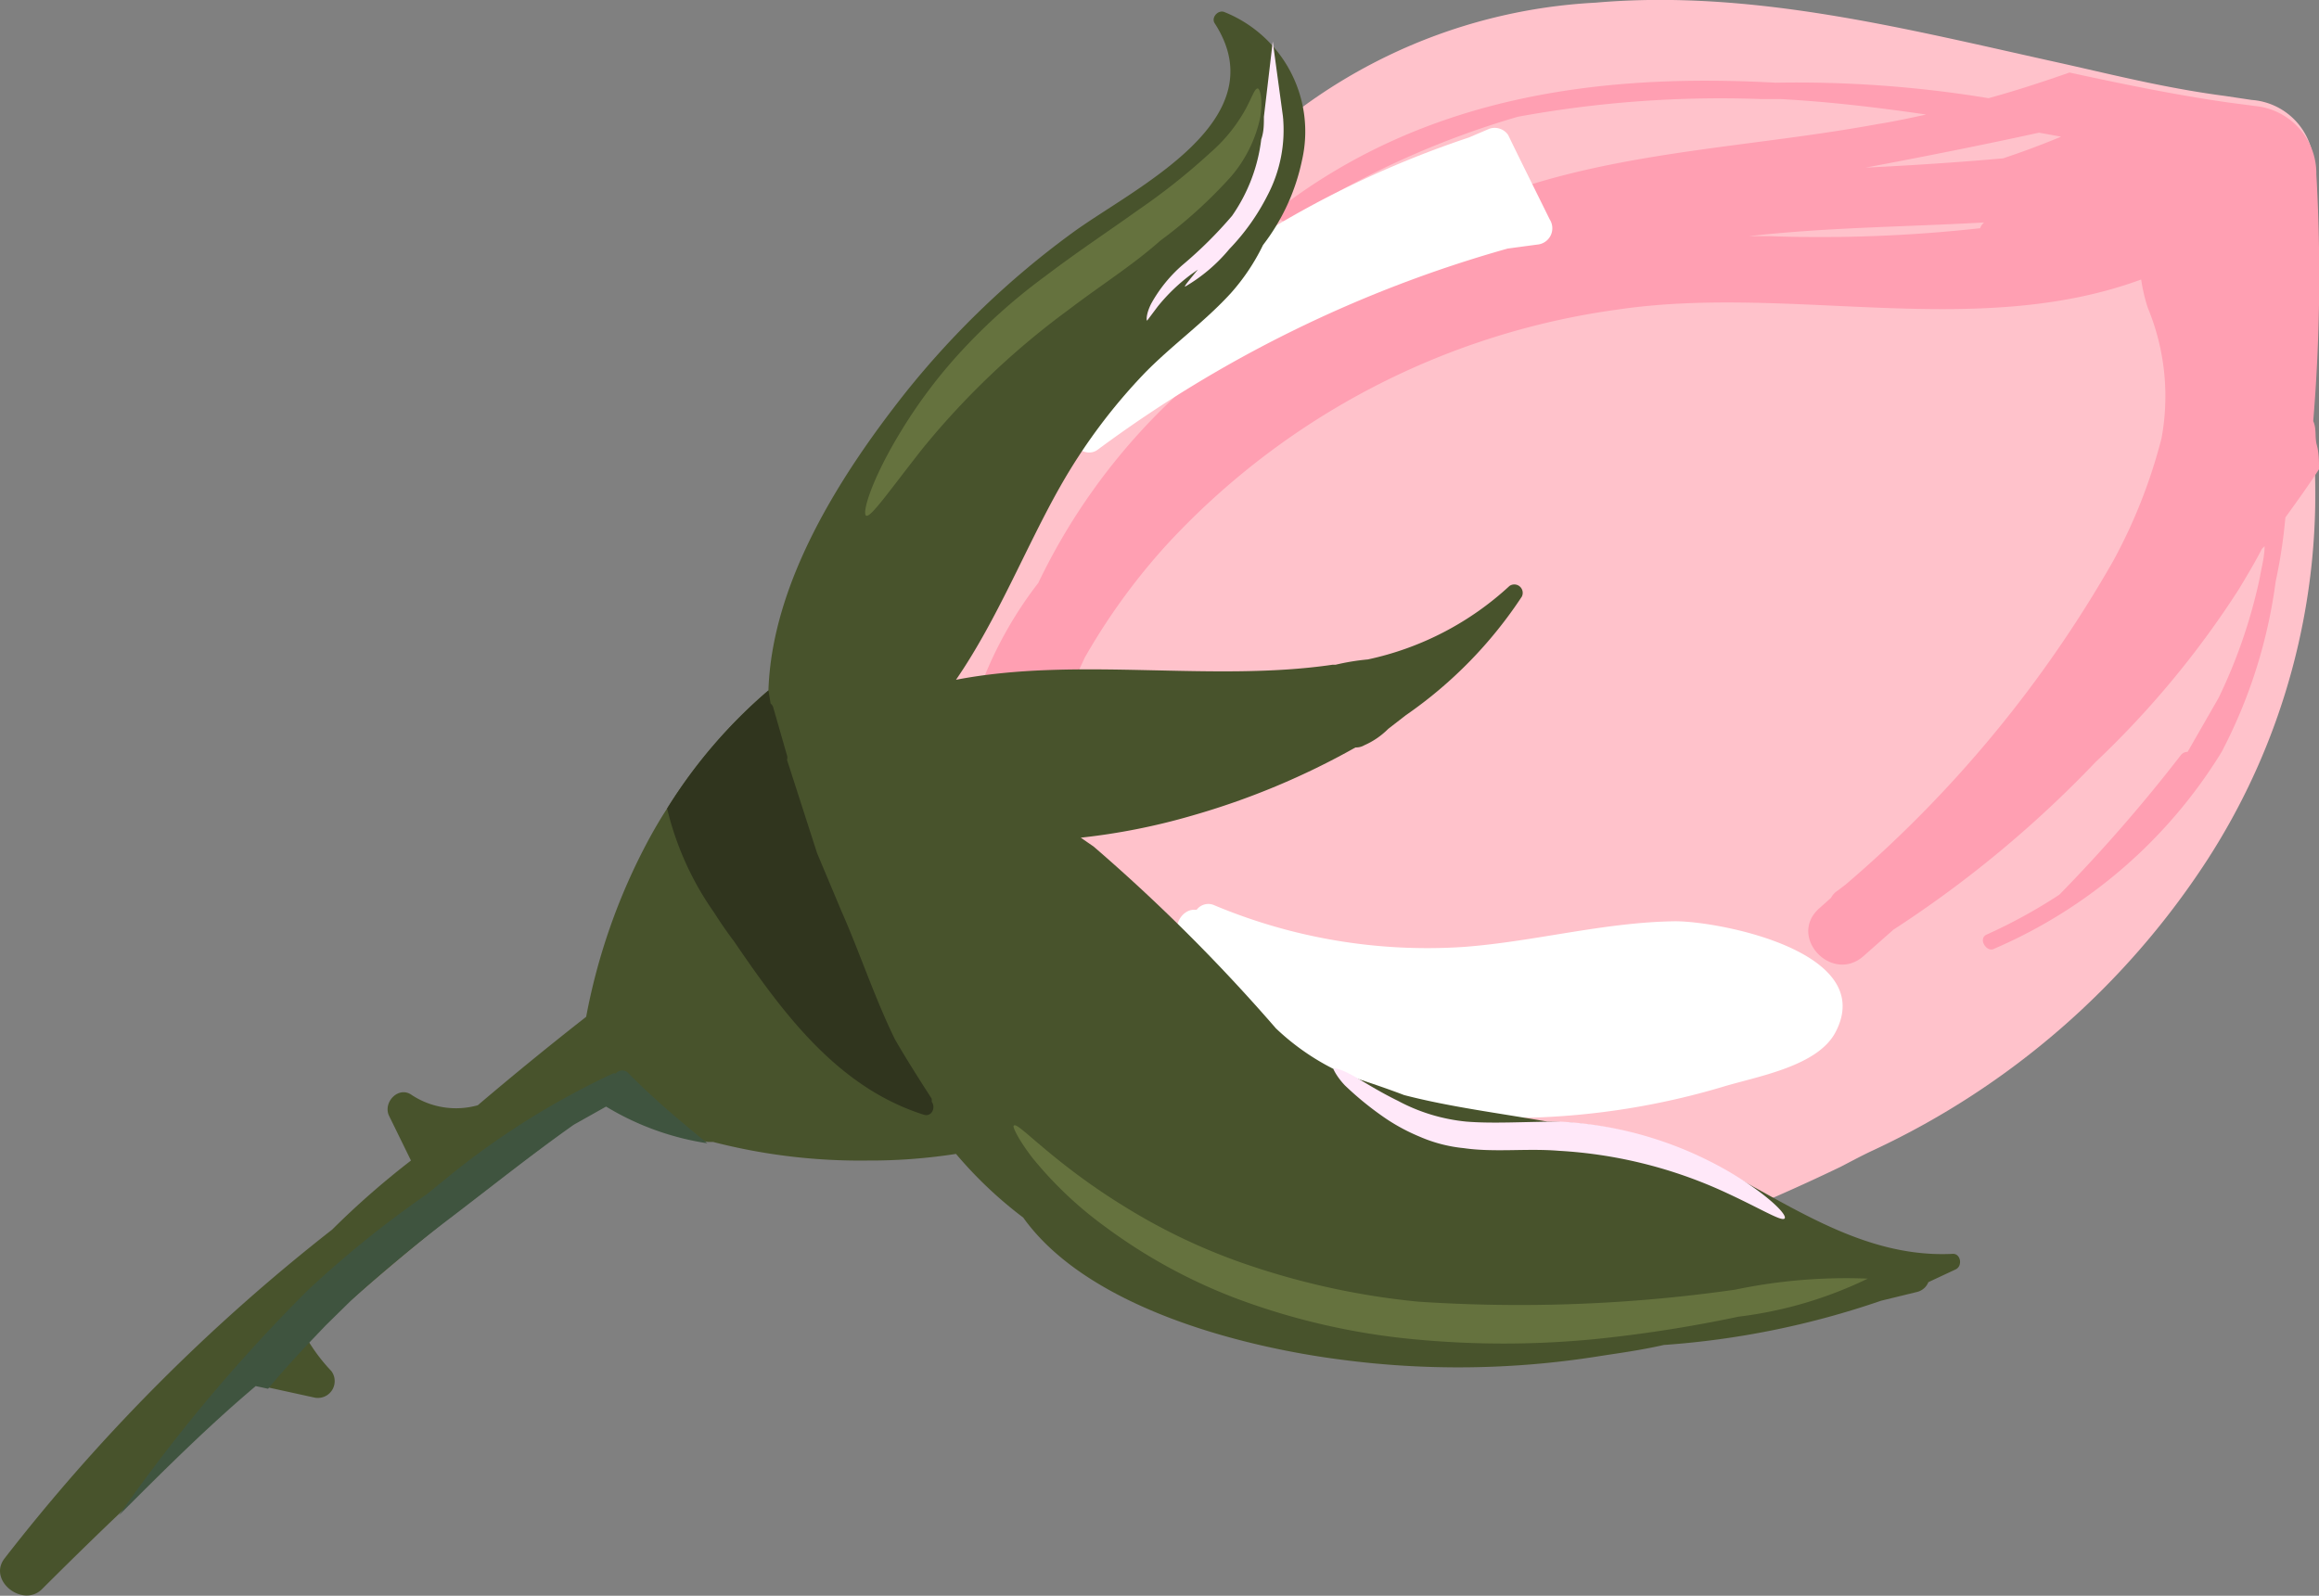
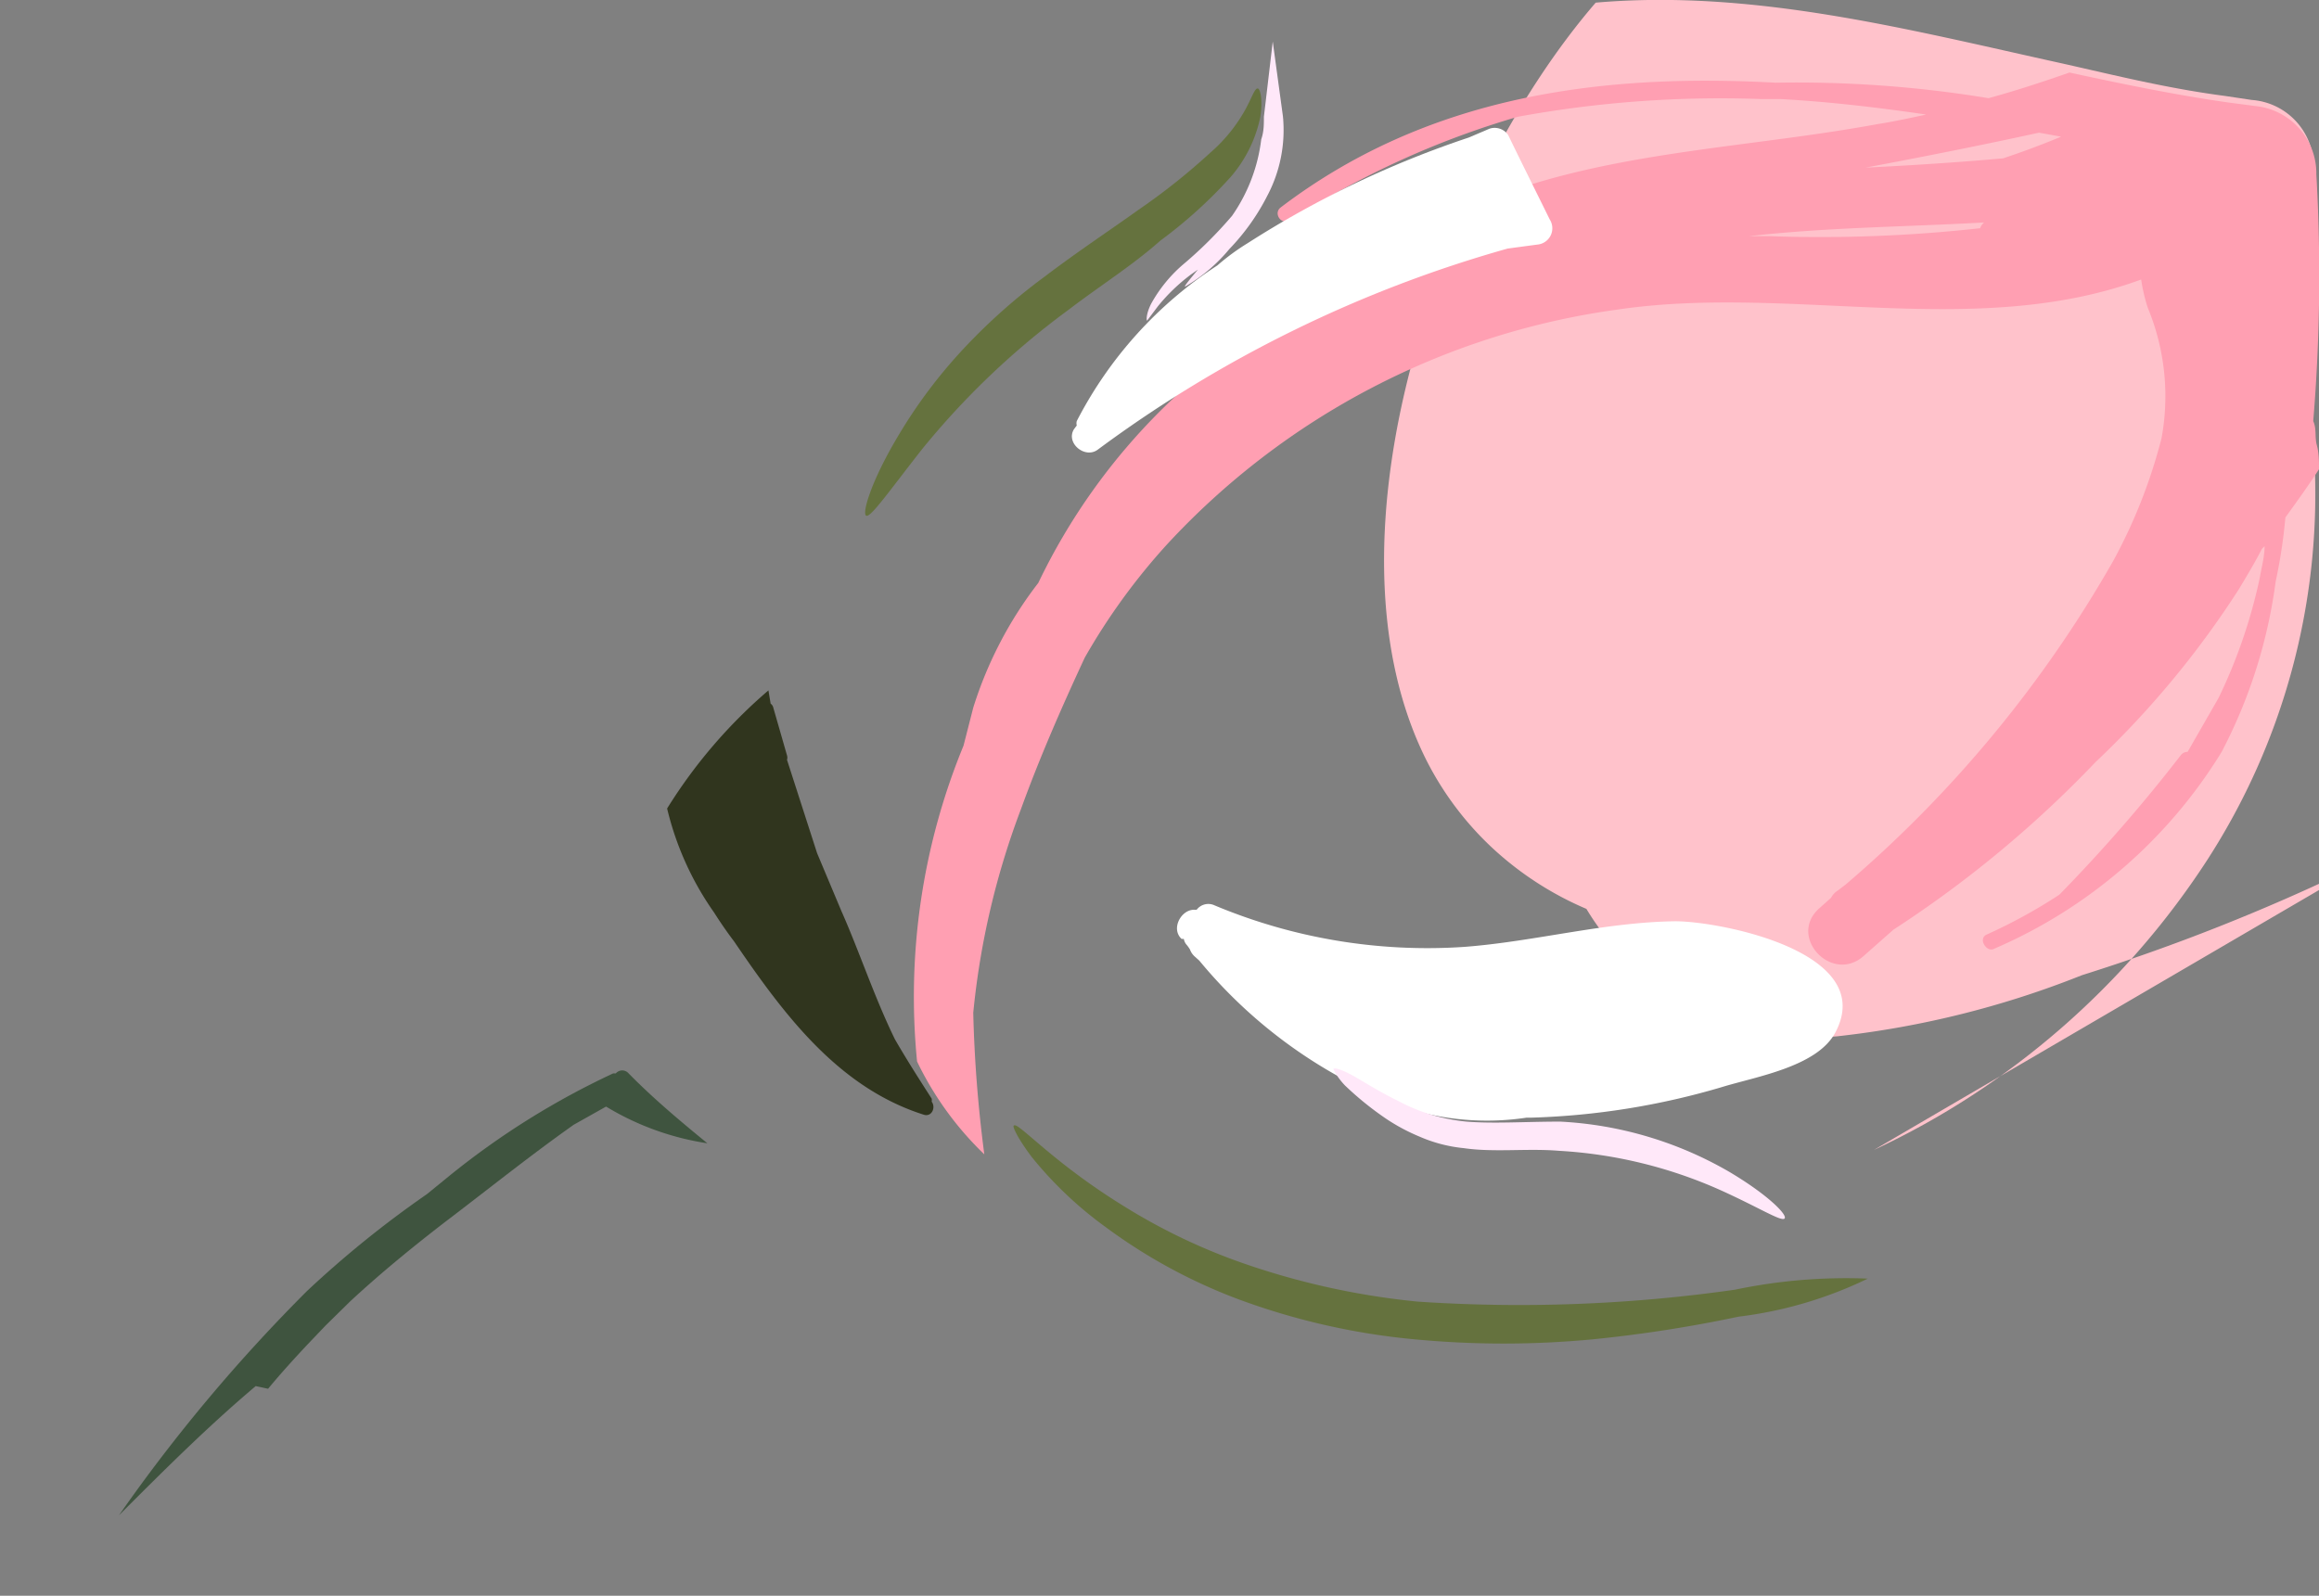
<svg xmlns="http://www.w3.org/2000/svg" viewBox="0 0 52.42 36.08">
  <rect x="0" y="0" width="52.42" height="36.08" fill="#808080" stroke="none" />
  <defs>
    <style>.cls-1{fill:#ffc2cb;}.cls-2{fill:#ff9fb2;}.cls-3{fill:#fff;}.cls-4{fill:#48532c;}.cls-5{fill:#65723e;}.cls-6{fill:#30351e;}.cls-7{fill:#3f543f;}.cls-8{fill:#ffe8f9;}</style>
  </defs>
  <title>Ресурс 11</title>
  <g id="Слой_1-2">
-     <path class="cls-1" d="M42.36 26a18.13 18.13 0 0 0 7.53-6.55 15.25 15.25 0 0 0 2.43-9v-.55l-.08-.54a38.46 38.46 0 0 0 .06-5.57 1.51 1.51 0 0 0-1.4-1.53l-.6-.09c-1.3-.17-2.46-.46-3.66-.73-3.5-.77-7-1.69-10.57-1.38a12.28 12.28 0 0 0-8.54 4.1 13.8 13.8 0 0 0-3 2.64c-3.5 4.06-6.28 12-3.89 17a7.09 7.09 0 0 0 1.53 2.09 7.34 7.34 0 0 0 2.15 1.4 6 6 0 0 0 5.68 2.88 21.18 21.18 0 0 0 5.52-1.38 45.62 45.62 0 0 0 6.09-2.41c.25-.13.51-.27.75-.38z" />
+     <path class="cls-1" d="M42.36 26a18.13 18.13 0 0 0 7.53-6.55 15.25 15.25 0 0 0 2.43-9v-.55l-.08-.54a38.46 38.46 0 0 0 .06-5.57 1.51 1.51 0 0 0-1.4-1.53l-.6-.09c-1.3-.17-2.46-.46-3.66-.73-3.5-.77-7-1.69-10.57-1.38c-3.5 4.06-6.28 12-3.89 17a7.09 7.09 0 0 0 1.53 2.09 7.34 7.34 0 0 0 2.15 1.4 6 6 0 0 0 5.68 2.88 21.18 21.18 0 0 0 5.52-1.38 45.62 45.62 0 0 0 6.09-2.41c.25-.13.51-.27.75-.38z" />
    <path class="cls-2" d="M50.22 17a11.55 11.55 0 0 0 1.22-3.85 11.8 11.8 0 0 0 .22-1.45c.26-.36.52-.72.76-1.09 0-.19 0-.37-.05-.55s0-.36-.08-.54a40.11 40.11 0 0 0 .07-5.58 1.53 1.53 0 0 0-1.36-1.54l-.61-.08c-1.2-.17-2.41-.42-3.61-.68-.6.21-1.21.41-1.83.58a26.66 26.66 0 0 0-4.81-.35c-4-.22-7.89.31-11.19 2.82-.17.13 0 .4.21.3a19.66 19.66 0 0 1 5.15-2.35 25.39 25.39 0 0 1 5.51-.4h.43c1.1.06 2.2.19 3.29.35-.37.08-.74.16-1.12.22-2.67.49-5.43.59-8 1.42a14.53 14.53 0 0 0-4.24 2.29 14.08 14.08 0 0 0-6.71 6.66 9 9 0 0 0-1.47 2.82l-.22.86a14.91 14.91 0 0 0-1.05 7.14 7.28 7.28 0 0 0 1.52 2.1 30 30 0 0 1-.25-3.2 17.86 17.86 0 0 1 1.08-4.61c.42-1.16.92-2.3 1.44-3.42a14.33 14.33 0 0 1 1.85-2.55 17 17 0 0 1 10.19-5.32c3.92-.58 8.08.7 11.84-.68a3.93 3.93 0 0 0 .15.64 5.22 5.22 0 0 1 .31 2.95 12 12 0 0 1-1.09 2.77 27.53 27.53 0 0 1-6.05 7.32l-.17.13a.44.44 0 0 0-.16.17l-.28.25c-.69.64.29 1.68 1 1.08l.69-.61a25.44 25.44 0 0 0 4.57-3.79 21 21 0 0 0 3.24-3.91c.18-.3.36-.6.52-.91l.06-.06c0 .24-.07.48-.11.72a11.9 11.9 0 0 1-.93 2.71l-.7 1.22a.19.19 0 0 0-.15.07 36 36 0 0 1-2.75 3.16 12 12 0 0 1-1.64.9c-.21.09 0 .42.17.32a11.24 11.24 0 0 0 5.14-4.45zm-4.13-14l.5.09c-.43.18-.86.34-1.31.49-1 .09-2.08.16-3.11.21 1.33-.25 2.64-.51 3.92-.79zm-6.09 2.34h-.46c1.74-.2 3.54-.21 5.31-.31a.3.3 0 0 0-.09.13 32.8 32.8 0 0 1-4.76.18z" />
    <path class="cls-3" d="M33.67 2.91a.37.37 0 0 1 .42.14c.31.64.63 1.28.94 1.91a.37.37 0 0 1-.28.57l-.67.09a28.52 28.52 0 0 0-9.27 4.55c-.29.21-.73-.16-.53-.47l.06-.08a.19.19 0 0 1 0-.1 9.25 9.25 0 0 1 3.18-3.52 5 5 0 0 1 .68-.5 22.31 22.31 0 0 1 5-2.39zM27 20.57h.05a.33.33 0 0 1 .38-.11 12.44 12.44 0 0 0 5.66.95c1.6-.12 3.17-.56 4.78-.58 1 0 4.58.69 3.62 2.51-.41.78-1.79 1-2.57 1.24a16.86 16.86 0 0 1-4.29.69h-.12a6 6 0 0 1-2.5-.15 11 11 0 0 1-4.9-3.4l-.1-.09a.38.38 0 0 1-.11-.16.86.86 0 0 0-.07-.1.27.27 0 0 1-.07-.14h-.05c-.25-.23-.01-.67.29-.66z" />
-     <path class="cls-4" d="M27.46.53c1.42 2.2-1.81 3.71-3.2 4.72a19.67 19.67 0 0 0-3.81 3.65c-1.45 1.84-3 4.26-3.08 6.71a11.49 11.49 0 0 0-2.29 2.67c-.15.23-.29.47-.42.71a13.83 13.83 0 0 0-1.41 4c-.83.65-1.65 1.32-2.45 2a1.82 1.82 0 0 1-1.49-.23c-.3-.22-.67.17-.51.48l.49 1a18.75 18.75 0 0 0-1.78 1.56 42.6 42.6 0 0 0-7.41 7.44c-.38.5.42 1.12.85.69s1.15-1.14 1.74-1.7c1-1 2-2 3.09-2.92l.28.06 1.05.23a.38.38 0 0 0 .38-.6 4 4 0 0 1-.49-.63l-.06-.08 1-.9c.7-.61 1.41-1.21 2.14-1.79 1-.76 1.92-1.5 2.91-2.2l.73-.41a6.21 6.21 0 0 0 2.29.83h.11a13.29 13.29 0 0 0 3.49.42 12.61 12.61 0 0 0 2-.15 9.4 9.4 0 0 0 1.52 1.44c1.47 2.06 5 2.93 7.17 3.21a20.2 20.2 0 0 0 5.81-.07c.37-.06.93-.13 1.5-.26a19.16 19.16 0 0 0 4.91-1l.82-.2a.37.37 0 0 0 .25-.22l.62-.29c.16-.08.11-.36-.07-.35-2.44.12-4.32-1.66-6.48-2.49a8.3 8.3 0 0 0-2.68-.5c-1.08-.19-2.2-.33-3.24-.6-.42-.16-.84-.3-1.27-.44a5.42 5.42 0 0 1-1.63-1.07 40 40 0 0 0-4.12-4.11l-.29-.2a14.6 14.6 0 0 0 2.52-.5 17.08 17.08 0 0 0 3.69-1.54.37.37 0 0 0 .2-.05 1.76 1.76 0 0 0 .54-.37l.4-.31a9.82 9.82 0 0 0 2.62-2.68.19.19 0 0 0-.28-.24 6.82 6.82 0 0 1-3.2 1.66 5.18 5.18 0 0 0-.73.12h-.07c-2.72.4-5.77-.19-8.51.34.93-1.35 1.58-3 2.35-4.36a12.84 12.84 0 0 1 1.93-2.59c.62-.63 1.35-1.15 1.94-1.8a4.73 4.73 0 0 0 .72-1.08 4.71 4.71 0 0 0 .88-1.91 2.91 2.91 0 0 0-1.76-3.36c-.14-.05-.3.13-.21.26z" />
    <path class="cls-5" d="M28.43 2c-.07 0-.12.18-.27.46a3.61 3.61 0 0 1-.81 1 14.59 14.59 0 0 1-1.61 1.28c-.64.46-1.37.94-2.12 1.51a13.26 13.26 0 0 0-2 1.81 11.42 11.42 0 0 0-1.29 1.75c-.64 1.06-.85 1.8-.75 1.85s.53-.57 1.26-1.5a17.92 17.92 0 0 1 3.32-3.16c.72-.55 1.44-1 2.07-1.56a10.58 10.58 0 0 0 1.59-1.44 3 3 0 0 0 .67-1.36c.06-.41-.01-.64-.06-.64zM22.92 25.45c-.05 0 .09.3.41.72a8.72 8.72 0 0 0 1.67 1.58 12.28 12.28 0 0 0 2.95 1.61 15.61 15.61 0 0 0 4 .92 21.28 21.28 0 0 0 4.08 0 30.69 30.69 0 0 0 3.27-.51 9.23 9.23 0 0 0 2.92-.86 12.24 12.24 0 0 0-3 .25 34.44 34.44 0 0 1-7.17.27 17.08 17.08 0 0 1-3.81-.82 13.5 13.5 0 0 1-2.87-1.36c-1.6-.99-2.37-1.9-2.45-1.8z" />
    <path class="cls-6" d="M17.37 15.61a11.49 11.49 0 0 0-2.29 2.67 6.82 6.82 0 0 0 1.06 2.35c.14.22.29.44.45.65 1.11 1.63 2.34 3.3 4.28 3.92.19.07.29-.16.19-.29a.19.19 0 0 0 0-.07c-.29-.45-.57-.89-.83-1.34-.46-.94-.81-2-1.21-2.9l-.55-1.31-.68-2.11a.17.17 0 0 0 0-.1l-.31-1.08a.15.15 0 0 0-.06-.09l-.05-.3z" />
    <path class="cls-7" d="M10.19 26.56l-.54.44a23.59 23.59 0 0 0-2.71 2.19 37.55 37.55 0 0 0-4.25 5.07c1-1 2-2 3.09-2.92l.28.06c.29-.35.59-.68.89-1l.41-.43.56-.55c.68-.63 1.4-1.22 2.14-1.79 1-.76 1.92-1.5 2.91-2.2l.73-.41a6.21 6.21 0 0 0 2.29.83c-.61-.5-1.21-1-1.78-1.58a.19.19 0 0 0-.29 0h-.06a17.84 17.84 0 0 0-3.67 2.29z" />
    <path class="cls-8" d="M30.14 24.17s.07.17.26.37a7.14 7.14 0 0 0 .94.76 4.35 4.35 0 0 0 .75.4 3.3 3.3 0 0 0 1 .26c.69.1 1.43 0 2.15.06a10.37 10.37 0 0 1 3.63.88c.89.4 1.4.73 1.47.65s-.38-.54-1.26-1.06a8.47 8.47 0 0 0-3.81-1.13c-.79 0-1.5.05-2.12 0a4.1 4.1 0 0 1-1.55-.47c-.43-.21-.77-.43-1-.56s-.43-.2-.46-.16zM25.93 7.25l.24-.32a4.14 4.14 0 0 1 .76-.73 7.36 7.36 0 0 0 1.24-1.07 4 4 0 0 0 .77-1.91c0-.18 0-.36.07-.53h-.43a3 3 0 0 1-.26 1.61 5.21 5.21 0 0 1-.74 1.18c-.5.63-.84 1-.79 1a3.75 3.75 0 0 0 1-.85 5 5 0 0 0 .86-1.21 3.18 3.18 0 0 0 .35-1.79l-.23-1.69-.2 1.7c0 .17 0 .34-.06.51a3.82 3.82 0 0 1-.66 1.73 9.51 9.51 0 0 1-1.13 1.12 3.23 3.23 0 0 0-.7.87c-.11.22-.11.37-.09.38z" />
  </g>
</svg>